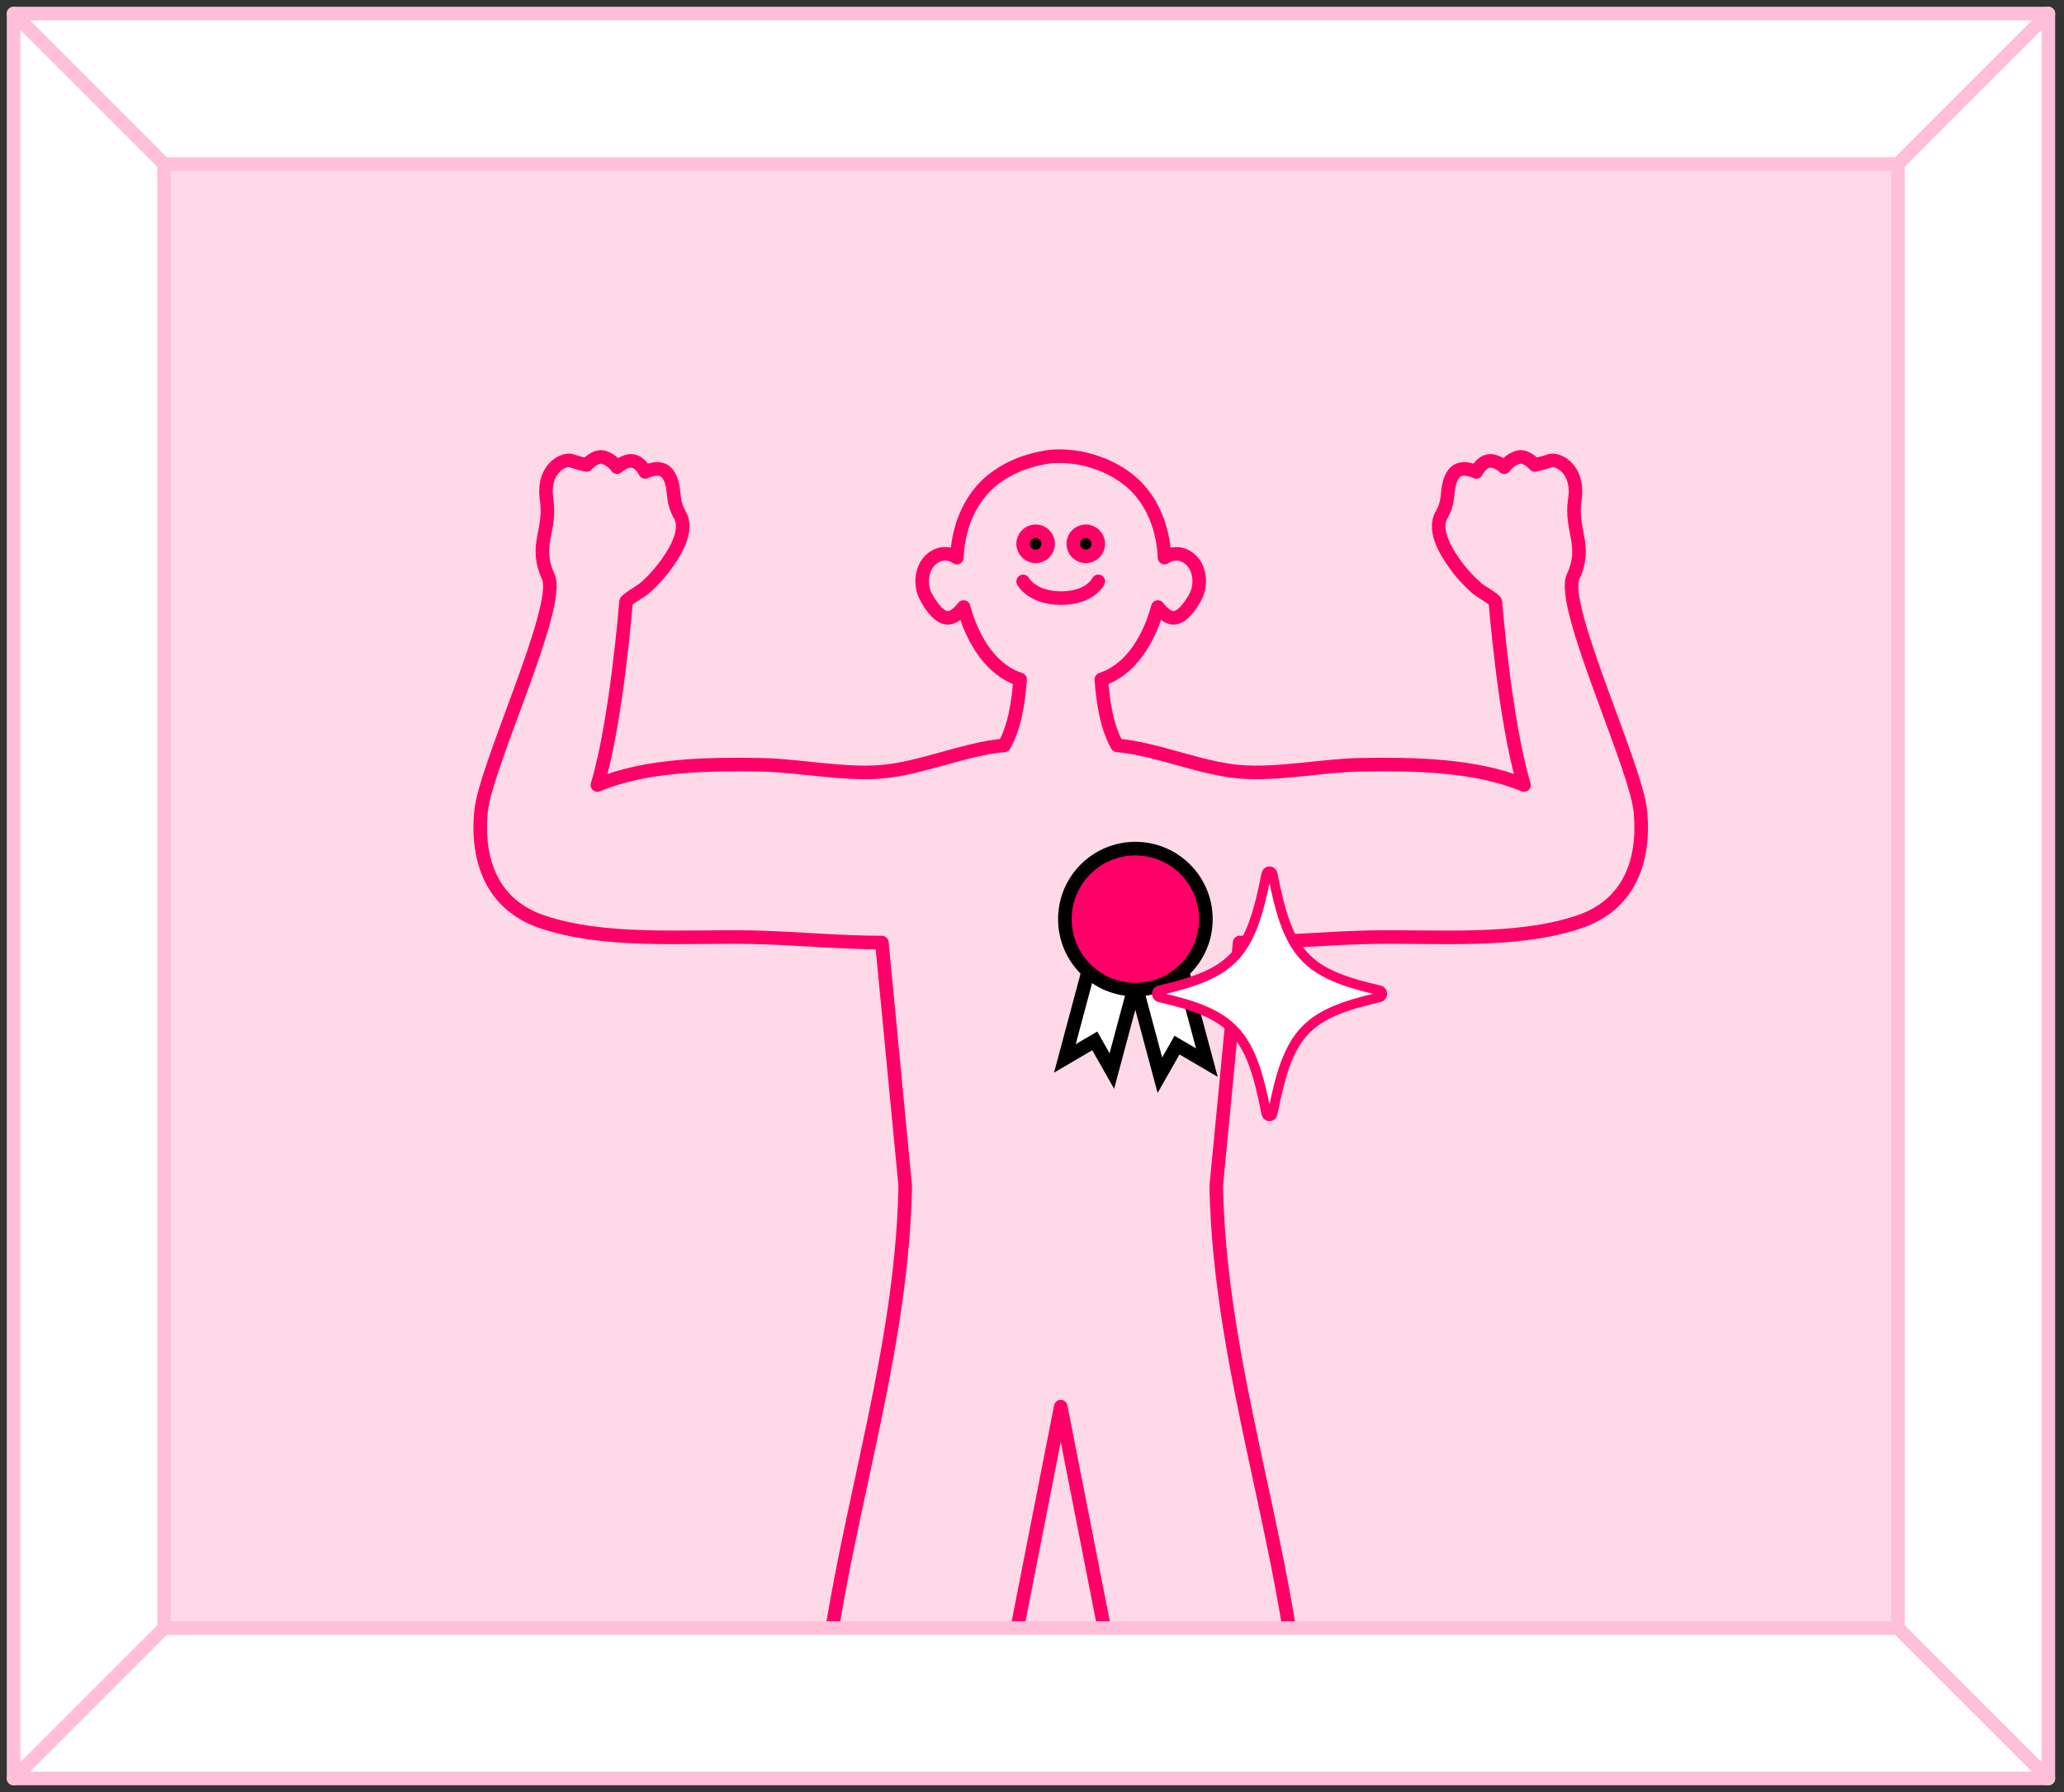
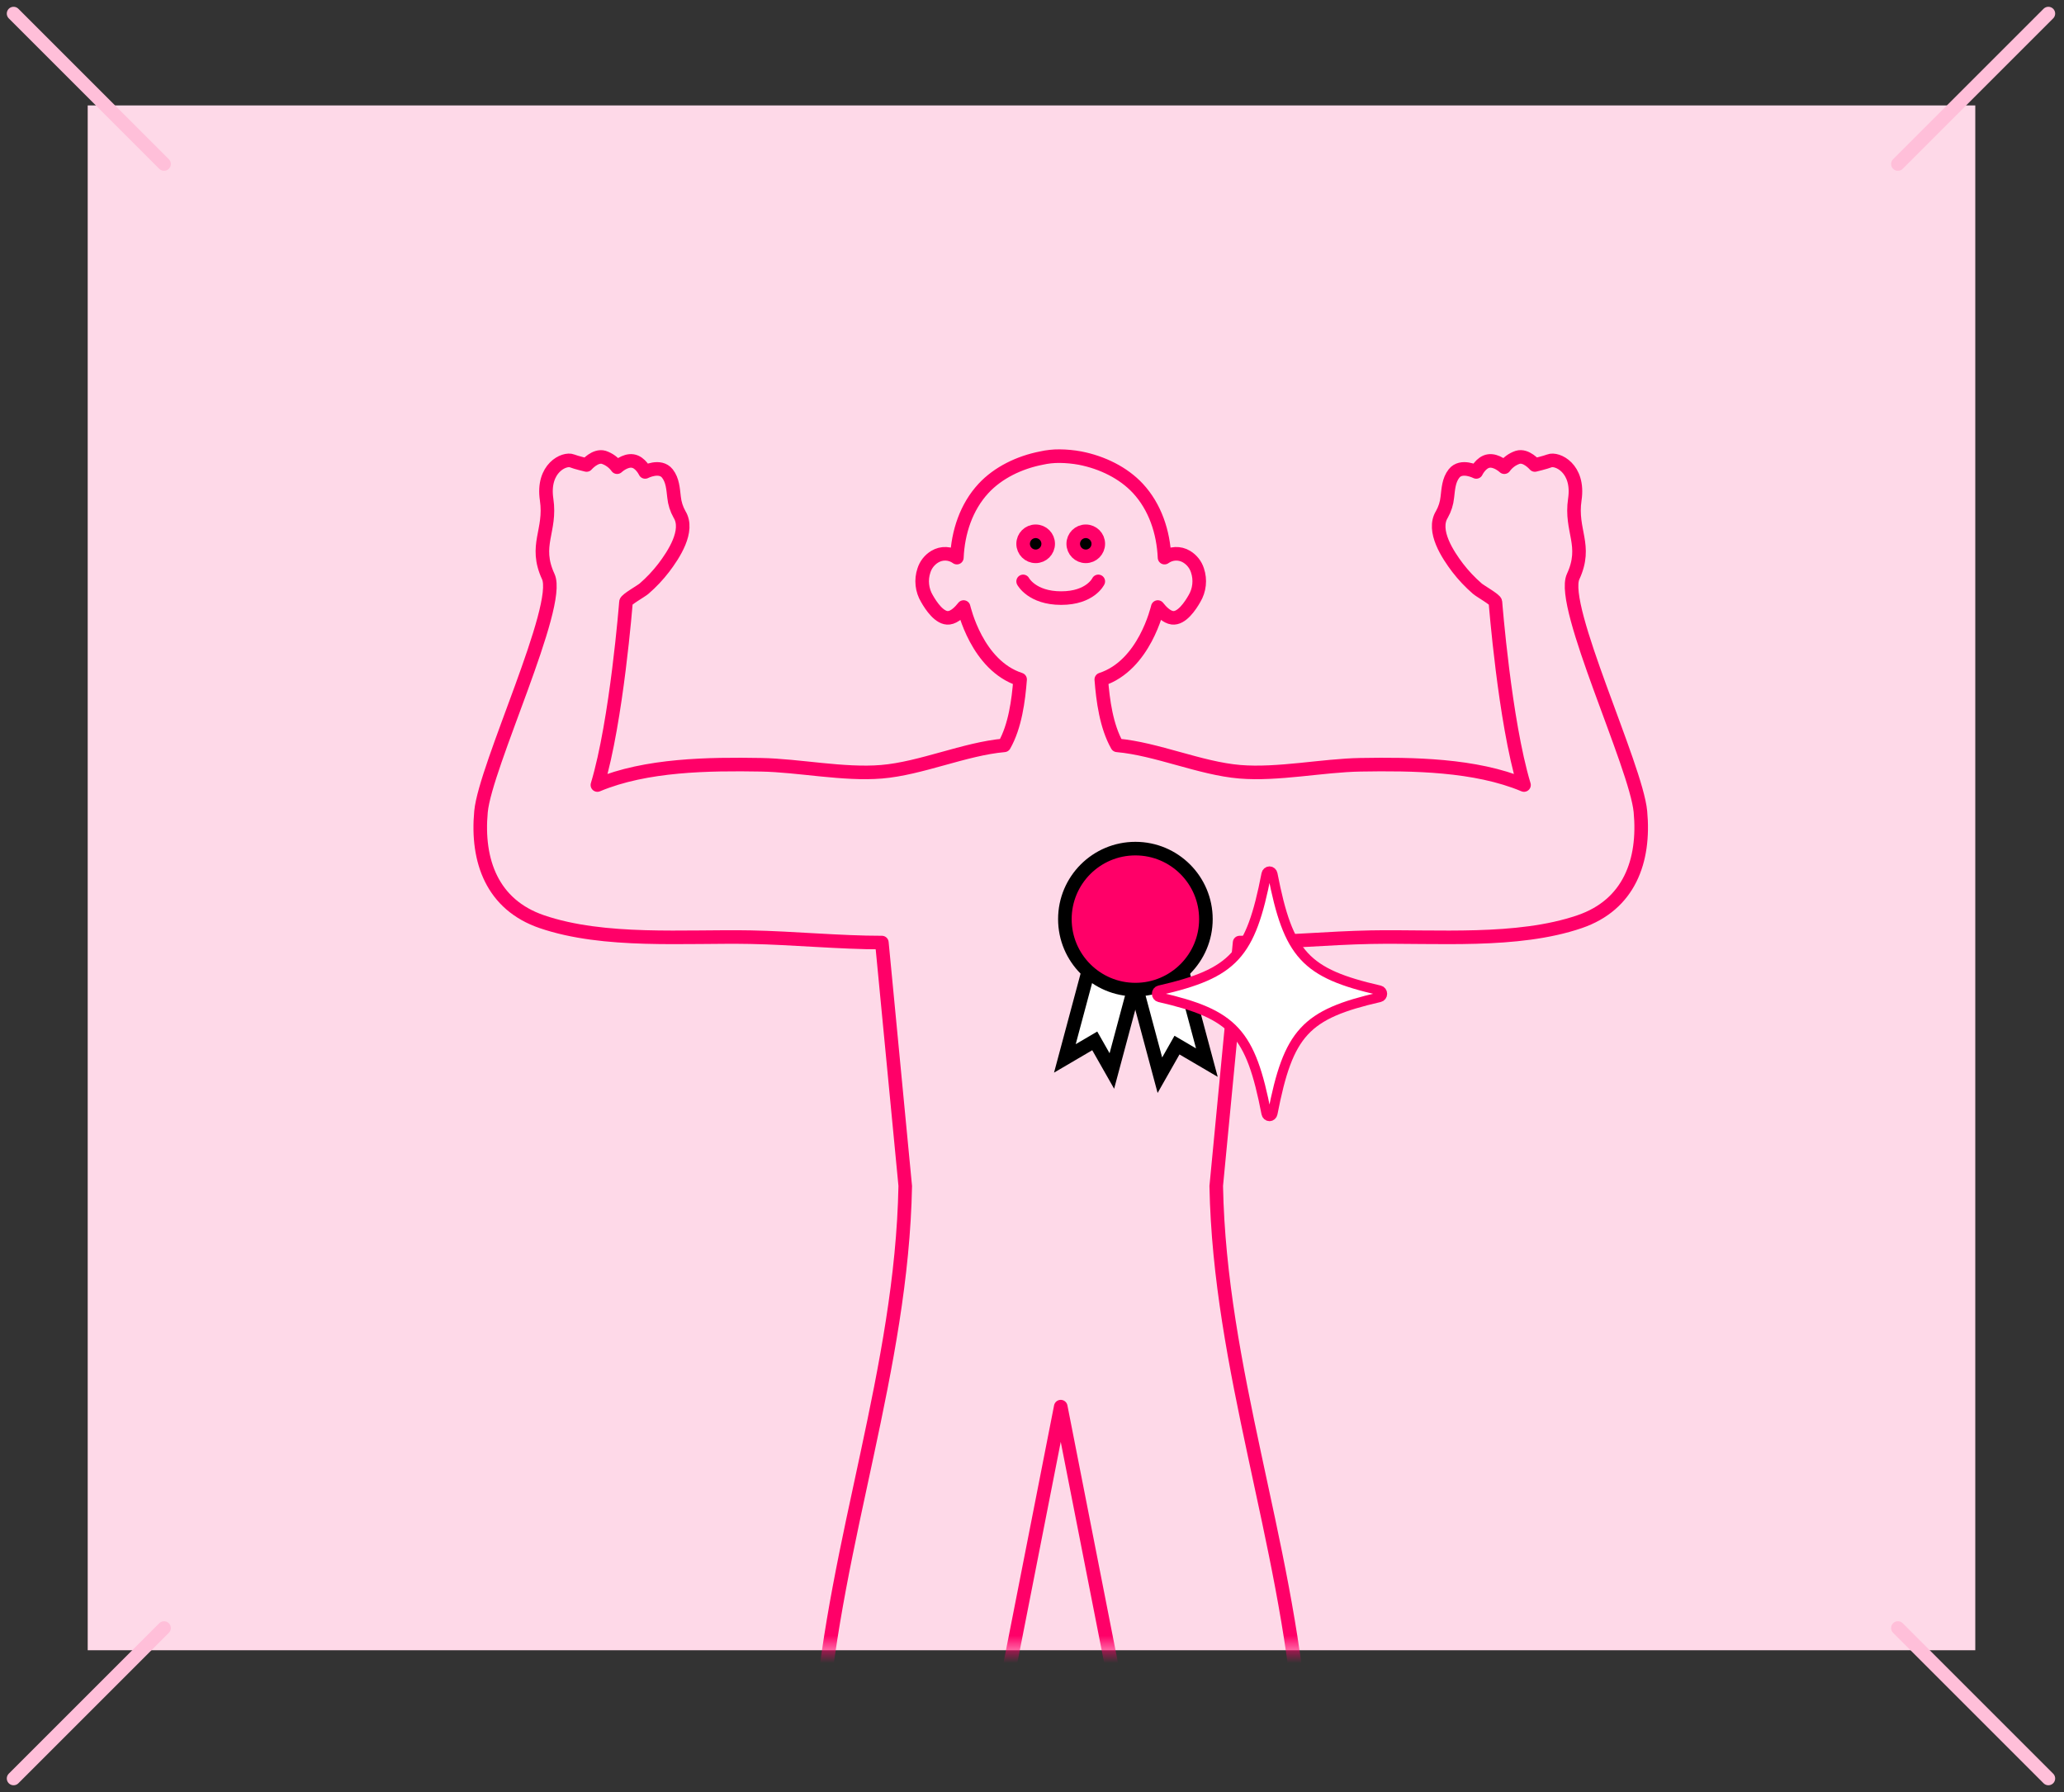
<svg xmlns="http://www.w3.org/2000/svg" width="152" height="132" viewBox="0 0 152 132" fill="none">
  <rect x="0" y="0" width="152" height="132" fill="#333333" stroke="none" />
  <rect x="6.459" y="7.766" width="139.007" height="113.789" fill="#FED9E8" />
  <mask id="mask0_1_101" style="mask-type:alpha" maskUnits="userSpaceOnUse" x="6" y="7" width="140" height="115">
    <rect x="6.458" y="7.766" width="139.007" height="113.789" fill="#FFF0F6" />
  </mask>
  <g mask="url(#mask0_1_101)">
    <path d="M120.806 59.782C120.494 56.435 114.859 44.624 115.852 42.47C116.923 40.153 115.63 39.115 115.975 36.794C116.32 34.473 114.655 33.728 114.107 33.947C113.818 34.061 113.031 34.25 113.031 34.25C113.031 34.25 112.396 33.494 111.765 33.687C111.37 33.82 111.027 34.073 110.783 34.412C110.783 34.412 110.215 33.875 109.635 33.958C109.055 34.041 108.717 34.762 108.717 34.762C108.717 34.762 107.616 34.193 107.08 34.876C106.686 35.374 106.66 36.018 106.587 36.621C106.543 37.067 106.406 37.499 106.185 37.889C105.44 39.095 106.631 40.879 107.345 41.821C107.776 42.381 108.262 42.896 108.796 43.359C109.005 43.543 110.116 44.166 110.128 44.343C110.128 44.343 110.809 53.113 112.233 57.824C108.653 56.319 104.011 56.266 100.188 56.332C97.399 56.381 94.102 57.08 91.309 56.847C88.391 56.604 85.186 55.16 82.27 54.901C81.474 53.497 81.222 51.59 81.103 50.048C84.288 49.013 85.23 44.814 85.264 44.714C85.518 45.036 85.91 45.45 86.338 45.505C87.024 45.59 87.668 44.615 87.962 44.096C88.147 43.787 88.263 43.441 88.301 43.082C88.34 42.723 88.301 42.36 88.186 42.018C88.051 41.592 87.765 41.231 87.382 41.002C87.135 40.853 86.849 40.78 86.56 40.793C86.272 40.806 85.993 40.904 85.76 41.074C85.677 39.191 85.064 37.339 83.798 35.974C82.73 34.824 81.169 34.061 79.543 33.744C79.044 33.652 78.537 33.603 78.029 33.599C77.577 33.595 77.125 33.644 76.684 33.744C75.058 34.061 73.495 34.824 72.429 35.974C71.163 37.339 70.55 39.191 70.467 41.074C70.234 40.904 69.956 40.806 69.667 40.793C69.379 40.78 69.093 40.853 68.845 41.002C68.462 41.23 68.176 41.592 68.042 42.018C67.926 42.36 67.886 42.723 67.925 43.082C67.963 43.441 68.079 43.787 68.265 44.096C68.559 44.615 69.201 45.59 69.888 45.505C70.317 45.452 70.708 45.036 70.963 44.714C70.998 44.819 71.939 49.018 75.124 50.048C75.005 51.582 74.757 53.497 73.957 54.901C71.04 55.16 67.836 56.604 64.917 56.847C62.124 57.08 58.828 56.381 56.039 56.332C52.217 56.266 47.574 56.319 43.994 57.824C45.416 53.113 46.099 44.343 46.099 44.343C46.112 44.159 47.222 43.543 47.431 43.359C47.965 42.897 48.451 42.381 48.881 41.821C49.596 40.879 50.787 39.095 50.042 37.889C49.822 37.499 49.685 37.067 49.64 36.621C49.567 36.018 49.539 35.374 49.147 34.876C48.607 34.193 47.51 34.762 47.51 34.762C47.51 34.762 47.171 34.042 46.593 33.958C46.015 33.873 45.446 34.412 45.446 34.412C45.202 34.073 44.859 33.82 44.464 33.687C43.831 33.504 43.198 34.25 43.198 34.25C43.198 34.25 42.411 34.066 42.123 33.947C41.572 33.728 39.91 34.471 40.255 36.794C40.6 39.117 39.306 40.153 40.377 42.47C41.374 44.624 35.739 56.435 35.423 59.782C35.084 63.42 36.256 66.643 39.902 67.89C44.501 69.463 50.453 68.941 55.272 69.031C58.369 69.088 61.845 69.432 64.944 69.428C64.944 69.428 66.665 87.329 66.665 87.358C66.412 100.819 61.5 113.455 60.426 126.873C60.192 129.805 61.107 132.575 60.863 135.547C60.37 141.564 58.713 147.847 58.252 153.846C57.896 158.499 57.566 163.154 57.263 167.812C57.046 171.255 54.085 172.962 51.272 174.249C49.769 174.936 48.218 175.537 46.8 176.402C45.688 177.073 43.435 178.589 43.818 180.156C43.835 180.205 43.849 180.255 43.866 180.305C44.391 181.96 48.837 181.835 50.18 181.826C52.767 181.808 55.145 181.018 57.608 180.334C59.126 179.911 60.651 179.516 62.182 179.15C63.016 178.949 63.878 178.898 64.709 178.68C66.021 178.342 66.302 177.761 66.144 176.473C66.065 175.824 66.036 175.169 65.961 174.518C65.636 171.849 66.052 169.552 66.531 166.944C67.115 163.755 67.699 160.567 68.284 157.379C69.152 152.651 70.019 147.922 70.884 143.192L70.9 143.104L70.695 136.695L72.772 130.824L78.117 103.612L83.461 130.824L85.54 136.695L85.334 143.104C85.334 143.133 85.343 143.163 85.349 143.192C86.218 147.92 87.084 152.649 87.949 157.379C88.535 160.567 89.12 163.755 89.703 166.944C90.182 169.55 90.599 171.849 90.272 174.518C90.193 175.169 90.164 175.824 90.089 176.473C89.931 177.776 90.212 178.348 91.522 178.68C92.355 178.898 93.217 178.949 94.05 179.15C95.582 179.518 97.106 179.912 98.623 180.334C101.087 181.018 103.466 181.806 106.053 181.826C107.396 181.826 111.842 181.955 112.367 180.305C112.382 180.255 112.398 180.205 112.413 180.156C112.798 178.589 110.545 177.073 109.433 176.402C108.014 175.544 106.464 174.93 104.961 174.249C102.146 172.962 99.186 171.257 98.968 167.812C98.674 163.152 98.345 158.497 97.979 153.846C97.52 147.847 95.861 141.564 95.37 135.547C95.126 132.568 96.04 129.805 95.806 126.873C94.735 113.446 89.821 100.819 89.568 87.358C89.568 87.329 91.289 69.428 91.289 69.428C94.388 69.428 97.862 69.088 100.961 69.031C105.779 68.941 111.732 69.463 116.329 67.89C119.975 66.643 121.147 63.42 120.806 59.782Z" stroke="#FF0068" stroke-linecap="round" stroke-linejoin="round" />
    <path d="M76.269 40.979C76.779 40.979 77.192 40.566 77.192 40.057C77.192 39.547 76.779 39.134 76.269 39.134C75.76 39.134 75.347 39.547 75.347 40.057C75.347 40.566 75.76 40.979 76.269 40.979Z" fill="black" stroke="#FF0068" stroke-linecap="round" stroke-linejoin="round" />
    <path d="M79.96 40.979C80.469 40.979 80.882 40.566 80.882 40.057C80.882 39.547 80.469 39.134 79.96 39.134C79.45 39.134 79.037 39.547 79.037 40.057C79.037 40.566 79.45 40.979 79.96 40.979Z" fill="black" stroke="#FF0068" stroke-linecap="round" stroke-linejoin="round" />
    <path d="M75.347 42.825C75.347 42.825 75.992 44.055 78.147 44.055C80.302 44.055 80.882 42.825 80.882 42.825" stroke="#FF0068" stroke-linecap="round" stroke-linejoin="round" />
  </g>
-   <path d="M1 1L150.848 1L150.848 131L1 131L1 1ZM139.767 119.919L139.767 12.081L12.081 12.081L12.081 119.919L139.767 119.919Z" fill="white" stroke="#FFBFD9" stroke-linecap="round" stroke-linejoin="round" />
  <path d="M1 1L12.081 12.081" stroke="#FFBFD9" stroke-linecap="round" stroke-linejoin="round" />
  <path d="M1 131L12.081 119.919" stroke="#FFBFD9" stroke-linecap="round" stroke-linejoin="round" />
  <path d="M150.849 131L139.768 119.918" stroke="#FFBFD9" stroke-linecap="round" stroke-linejoin="round" />
  <path d="M139.768 12.081L150.849 1" stroke="#FFBFD9" stroke-linecap="round" stroke-linejoin="round" />
  <path d="M85.418 79.199L83.101 70.55L86.56 69.623L88.878 78.272L86.678 76.981L85.418 79.199Z" fill="white" stroke="black" />
  <path d="M78.421 77.961L80.739 69.312L84.198 70.239L81.881 78.888L80.621 76.67L78.421 77.961Z" fill="white" stroke="black" />
  <circle cx="83.614" cy="67.701" r="5.193" fill="#FF0068" stroke="black" stroke-linecap="round" stroke-linejoin="round" />
  <path d="M93.722 64.38C94.881 70.341 96.122 71.69 101.607 72.949C101.66 72.962 101.708 72.993 101.742 73.039C101.776 73.085 101.795 73.142 101.795 73.202C101.795 73.261 101.776 73.318 101.742 73.364C101.708 73.41 101.66 73.442 101.607 73.454C96.122 74.71 94.881 76.059 93.722 82.02C93.711 82.078 93.682 82.13 93.639 82.168C93.597 82.205 93.544 82.225 93.49 82.225C93.436 82.225 93.383 82.205 93.341 82.168C93.298 82.13 93.269 82.078 93.258 82.02C92.102 76.059 90.861 74.71 85.376 73.454C85.323 73.442 85.275 73.41 85.241 73.364C85.207 73.318 85.188 73.261 85.188 73.202C85.188 73.142 85.207 73.085 85.241 73.039C85.275 72.993 85.323 72.962 85.376 72.949C90.861 71.69 92.102 70.341 93.258 64.38C93.269 64.322 93.298 64.27 93.341 64.233C93.383 64.196 93.436 64.176 93.49 64.176C93.544 64.176 93.597 64.196 93.639 64.233C93.682 64.27 93.711 64.322 93.722 64.38Z" fill="white" stroke="#FF0068" stroke-width="0.72" stroke-linecap="round" stroke-linejoin="round" />
</svg>